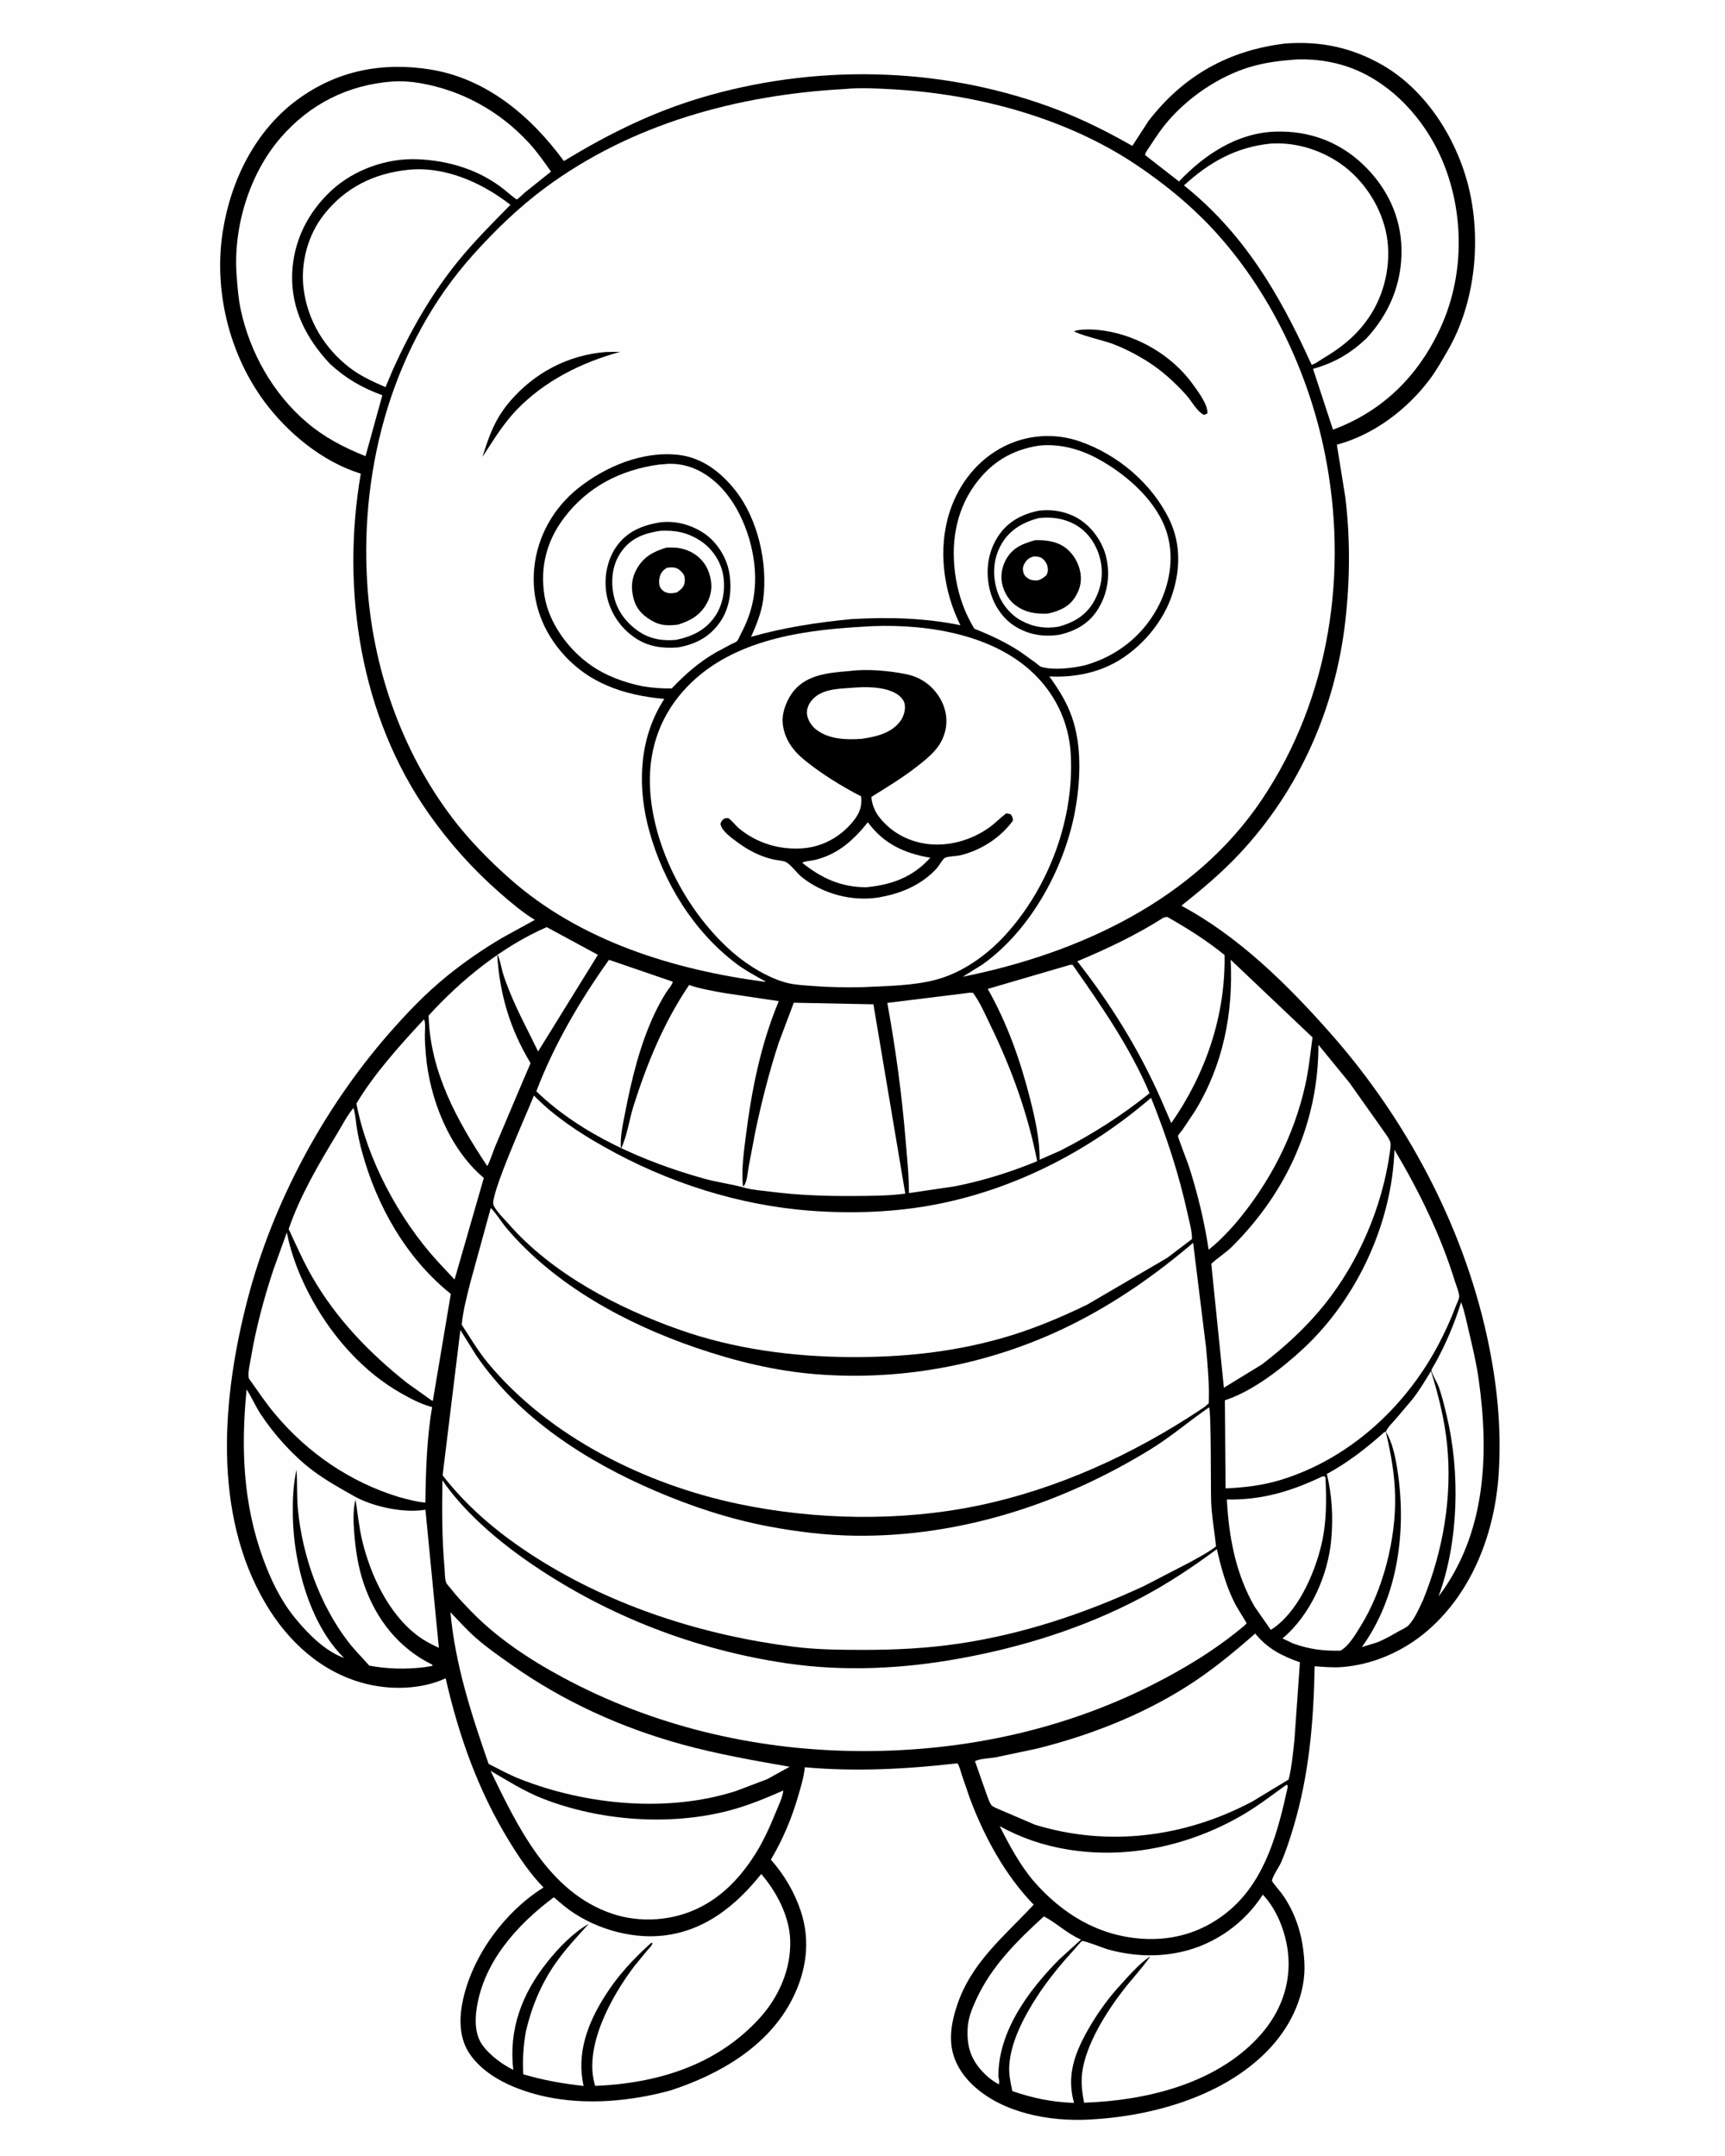
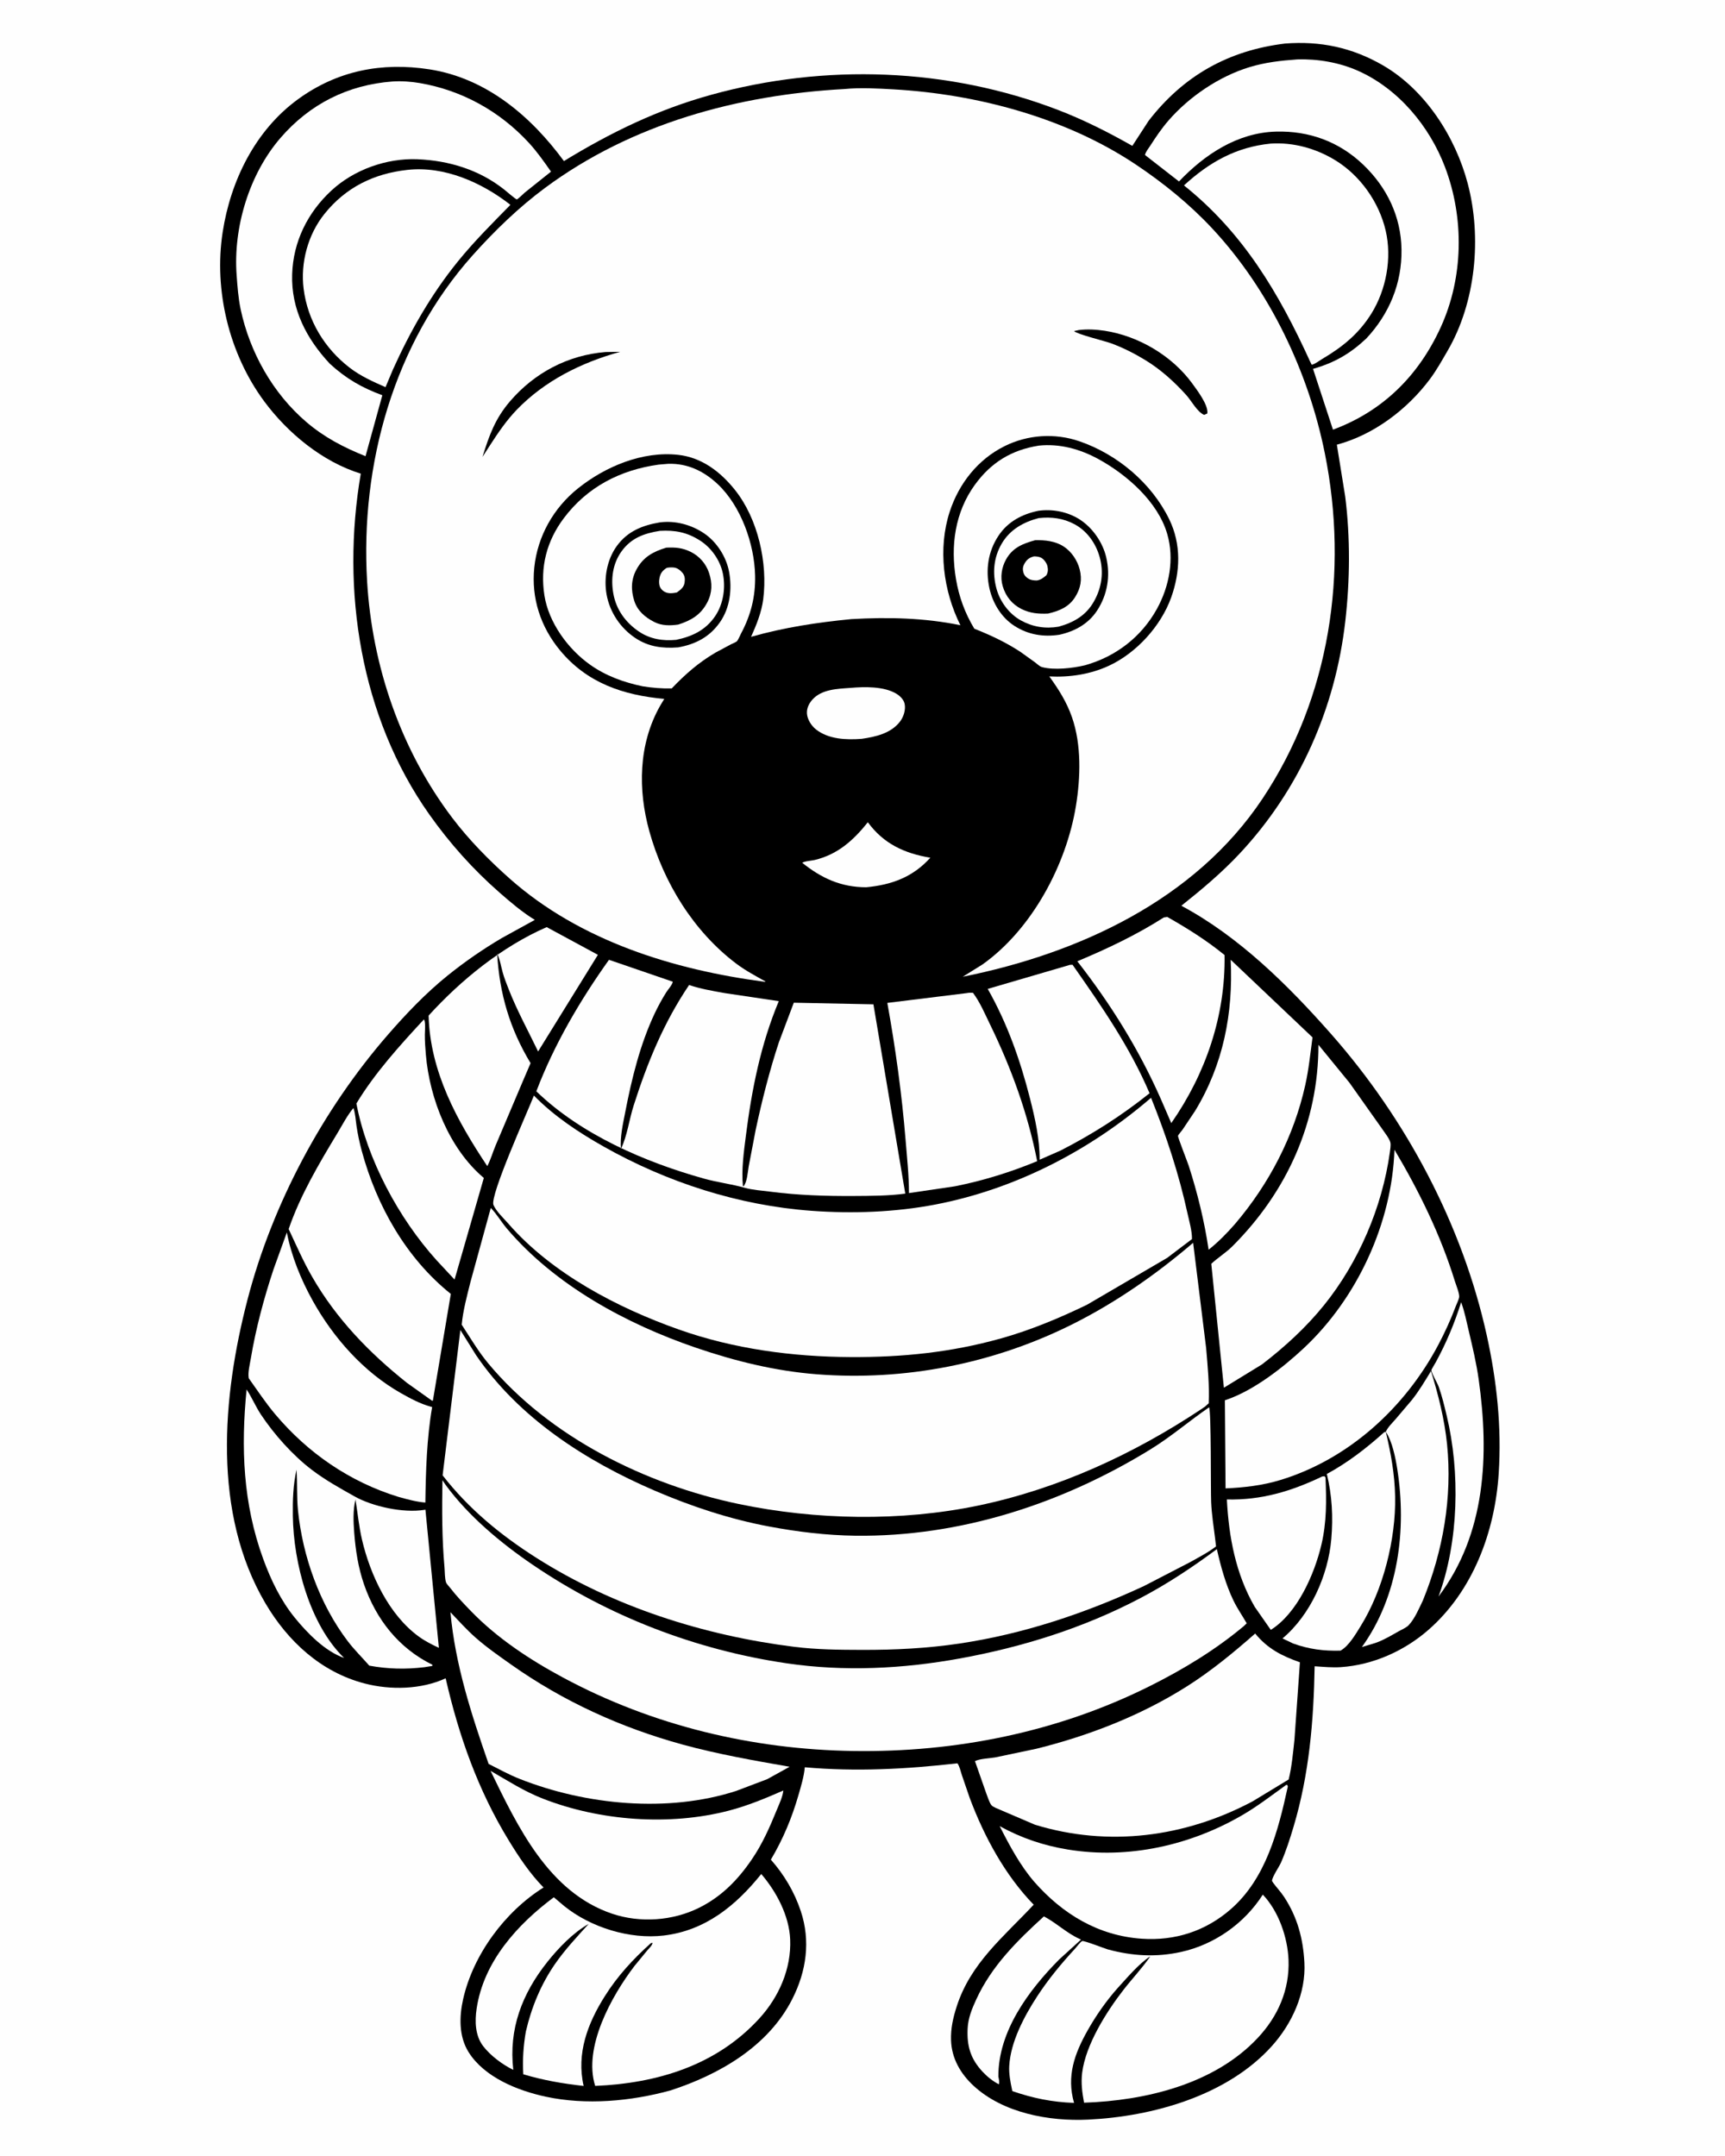
<svg xmlns="http://www.w3.org/2000/svg" version="1.1" style="display: block;" viewBox="0 0 1638 2048" width="1024" height="1280">
  <path transform="translate(0,0)" fill="rgb(254,254,254)" d="M -0 -0 L 1638 0 L 1638 2048 L -0 2048 L -0 -0 z" />
  <path transform="translate(0,0)" fill="rgb(0,0,0)" d="M 1220.28 41.37 C 1253.78 38.785 1283.96 45.094 1313.23 62.023 C 1353.51 85.327 1382.21 130.108 1393.86 174.416 C 1407.31 225.561 1401.5 287.221 1374.69 333.259 C 1369.42 342.307 1364.21 351.722 1357.94 360.117 C 1336.41 388.967 1304.44 413.123 1269.54 422.412 L 1277.5 471.841 C 1282.37 510.968 1282.03 551.072 1277.55 590.229 C 1268.08 672.875 1234 750.284 1176.95 811.112 C 1160.1 829.085 1141.1 845.061 1121.84 860.373 C 1176.59 889.626 1223.33 936.002 1264.08 982.205 C 1335.2 1062.86 1388.75 1163.25 1411.93 1268.49 C 1421.45 1311.71 1426.13 1355.35 1423.27 1399.62 C 1419.71 1454.87 1398.92 1511.23 1356.37 1548.35 C 1333.45 1568.34 1303.74 1581.6 1273.3 1583.63 C 1265.06 1584.17 1256.66 1583.34 1248.44 1582.8 C 1247.51 1634.77 1243.34 1685.2 1228.41 1735.25 C 1225 1746.67 1221.3 1758.26 1216.53 1769.18 C 1214.67 1773.44 1208.24 1782.51 1207.92 1786.66 C 1207.91 1786.78 1209.19 1788.66 1209.22 1788.71 C 1212.54 1793.26 1216.44 1797.28 1219.54 1802.03 C 1232.06 1821.21 1237.45 1841.34 1238.7 1864.06 C 1240.3 1893.28 1227 1922.29 1207.71 1943.7 C 1165.32 1990.73 1094.72 2010.47 1033.34 2013.44 C 996.196 2015.24 952.457 2007.2 924.448 1981.25 C 912.048 1969.76 903.697 1955.3 903.099 1938.19 C 902.706 1926.95 904.986 1916.86 908.379 1906.23 C 921.631 1864.72 953.093 1839.85 981.594 1809.28 C 954.364 1781.25 934.563 1744.57 920.896 1708.08 L 913.299 1685.94 C 912.172 1682.49 911.285 1677.94 909.151 1674.99 C 860.767 1680.5 812.802 1683.1 764.192 1678.74 C 763.404 1687.66 760.598 1696.76 758.122 1705.35 C 751.856 1727.09 743.486 1747.04 731.969 1766.5 C 744.595 1780.77 754.411 1797.36 760.409 1815.46 C 769.812 1843.83 765.707 1872.41 752.376 1898.78 C 729.557 1943.92 683.022 1970.63 636.667 1985.71 C 598.99 1996.03 556.651 1999.93 518.164 1991.66 C 491.713 1985.98 460.1 1973.43 444.967 1949.5 C 435.496 1934.52 435.932 1915.52 439.711 1898.85 C 449.278 1856.66 479.379 1815.93 516.051 1792.94 C 503.053 1779.68 492.733 1764.12 483.081 1748.36 C 453.751 1700.45 435.574 1648.82 423.086 1594.24 C 399.885 1604.95 370.621 1605.53 346.155 1599.16 C 304.783 1588.39 273.204 1559.18 251.895 1523 C 201.366 1437.23 210.839 1326.91 234.901 1234.44 C 258.588 1143.42 306.458 1054.01 368.047 983.111 C 385.496 963.023 404.254 943.362 424.992 926.637 C 441.161 913.595 458.616 901.538 476.522 890.997 L 507.776 873.797 C 496.026 866.687 484.833 857.107 474.514 848.097 C 449.201 825.995 426.913 801.048 407.532 773.617 C 341.972 680.826 323.511 560.4 342.471 449.924 C 306.214 438.785 273.016 411.389 250.707 381.188 C 217.385 336.078 202.758 275.859 211.291 220.485 C 218.805 171.726 242.188 123.872 282.821 94.285 C 320.22 67.052 362.48 58.869 407.682 65.878 C 461.695 74.252 504.103 110.361 535.406 153 C 580.158 125.665 624.444 104.132 675.128 90.099 C 783.176 60.183 900.181 64.215 1004.98 104.537 C 1029.44 113.947 1052.51 125.649 1075.29 138.565 L 1090.82 114.671 C 1124.07 71.71 1166.66 47.931 1220.28 41.37 z" />
  <path transform="translate(0,0)" fill="rgb(254,254,254)" d="M 991.287 1820.4 C 1003.11 1826.54 1012.83 1836.25 1025.15 1841.79 L 1026.58 1842.41 L 1005.78 1861.34 C 976.756 1890.68 947.798 1929.63 948.054 1972.6 C 948.494 1974.97 949.342 1977.55 948.5 1979.89 C 942.833 1977.02 937.183 1972.45 932.88 1967.78 C 921.519 1955.46 918.07 1943.41 918.848 1927 C 919.319 1917.05 922.861 1908.39 926.961 1899.44 C 941.543 1867.61 965.792 1843.61 991.287 1820.4 z" />
  <path transform="translate(0,0)" fill="rgb(254,254,254)" d="M 1387.58 1237.01 C 1390.88 1245.78 1392.79 1255.75 1394.96 1264.88 C 1398.51 1279.86 1402.09 1295 1404.24 1310.26 C 1414.31 1381.86 1411.19 1456.79 1366.09 1516.56 C 1385.34 1464.31 1386.77 1398.39 1373.83 1344.57 C 1371.66 1335.55 1369.47 1326.31 1366.38 1317.55 C 1364.74 1312.92 1360.02 1305.89 1359.3 1301.52 C 1359.23 1301.11 1363.14 1294.66 1363.55 1293.9 C 1373.61 1275.43 1381.27 1257.08 1387.58 1237.01 z" />
  <path transform="translate(0,0)" fill="rgb(254,254,254)" d="M 1255.7 1402.5 L 1257.78 1402.29 L 1258.76 1403.5 C 1259.69 1425.36 1259.94 1445.7 1254.89 1467.21 C 1248.28 1495.35 1231.99 1532.48 1206.79 1548.23 L 1191.48 1526.27 C 1173.45 1495.07 1166.91 1459.89 1165.07 1424.36 C 1198.01 1425.11 1226.26 1416.56 1255.7 1402.5 z" />
  <path transform="translate(0,0)" fill="rgb(254,254,254)" d="M 1316.02 1360.02 C 1318.12 1355.58 1321.78 1352.09 1325.01 1348.43 L 1340.87 1329.76 C 1347.64 1321.21 1353.3 1311.71 1358.94 1302.39 C 1365.94 1324.93 1371.83 1348.35 1374.21 1371.86 C 1379.33 1422.3 1370.37 1473.39 1351.33 1520.12 C 1347.75 1527.61 1343.53 1537.65 1337.8 1543.72 C 1335.51 1546.14 1331.54 1547.75 1328.62 1549.39 C 1321.59 1553.34 1314.39 1557.69 1306.79 1560.45 L 1293.31 1564.54 C 1328.01 1516.44 1336.02 1452.86 1326.91 1395.38 C 1325.19 1384.49 1322.17 1369.3 1316.02 1360.02 z" />
  <path transform="translate(0,0)" fill="rgb(254,254,254)" d="M 1316.02 1360.02 C 1320.89 1380.65 1324.47 1400.23 1324.89 1421.57 C 1325.68 1462.04 1313.45 1510.41 1292.09 1544.74 C 1287.37 1552.33 1281.01 1563.45 1273.03 1567.97 C 1257.13 1568.4 1242.97 1566.62 1227.93 1561.14 L 1217.92 1556.36 C 1244.57 1533.98 1261.3 1496.35 1264.27 1461.93 C 1266.08 1440.92 1264.99 1420.69 1260.03 1400.15 C 1279.61 1389.48 1297.06 1376.13 1313.63 1361.25 C 1314.78 1360.22 1314.34 1360.57 1316.02 1360.02 z" />
  <path transform="translate(0,0)" fill="rgb(254,254,254)" d="M 402.298 968.5 L 402.908 969 C 404.06 973.341 403.351 978.281 403.321 982.777 C 403.277 989.097 403.743 995.469 404.275 1001.76 C 407.819 1043.68 426.478 1091.33 459.339 1118.94 L 431.54 1215.47 L 414.594 1197.28 C 378.334 1157.11 348.549 1101.5 338.294 1048.25 C 355.547 1019.57 379.591 992.978 402.298 968.5 z" />
  <path transform="translate(0,0)" fill="rgb(254,254,254)" d="M 1105.18 871.5 L 1108.5 871.023 C 1127.38 881.719 1146.09 893.453 1162.89 907.219 C 1163.83 964.879 1145 1019.87 1112.27 1066.86 L 1102.49 1044.25 C 1081.52 996.711 1054.95 954.047 1023.05 913.12 C 1051.55 901.199 1079.08 888.148 1105.18 871.5 z" />
  <path transform="translate(0,0)" fill="rgb(254,254,254)" d="M 1016.14 916.5 L 1018.51 916.457 C 1045.93 955.618 1072.8 994.263 1091.66 1038.48 C 1064.88 1059.88 1037.52 1077.35 1007 1092.96 L 987.217 1101.63 C 987.42 1082.52 982.827 1062.09 978.138 1043.66 C 968.834 1007.08 956.585 972.273 937.945 939.366 L 1016.14 916.5 z" />
  <path transform="translate(0,0)" fill="rgb(254,254,254)" d="M 519.051 880.683 L 567.681 906.996 L 510.894 998.803 C 501.474 979.251 490.963 960.141 483.031 939.908 C 480.939 934.571 478.717 929.032 477.195 923.5 C 475.485 917.284 474.84 911.902 471.986 905.985 C 474.285 944.1 483.917 977.047 503.742 1009.91 L 495.978 1028.01 L 470.41 1088.36 C 467.758 1094.62 465.805 1101.78 462.599 1107.7 C 433.849 1064.47 408.296 1018.06 406.882 964.722 C 437.678 930.82 476.822 899.086 519.051 880.683 z" />
  <path transform="translate(0,0)" fill="rgb(254,254,254)" d="M 1168.7 911.681 L 1246.43 985.434 C 1244.38 1000.56 1242.86 1015.79 1239.54 1030.72 C 1228.69 1079.56 1205.19 1124.6 1172.86 1162.59 C 1165.17 1171.42 1156.92 1179.83 1147.74 1187.12 C 1143.8 1160.23 1137.19 1133.37 1128.89 1107.5 C 1127.84 1104.21 1118.41 1080.3 1118.66 1078.97 C 1118.83 1078.03 1122.08 1074.34 1122.85 1073.28 L 1134.92 1055.23 C 1161.6 1011.37 1171.18 962.469 1168.7 911.681 z" />
  <path transform="translate(0,0)" fill="rgb(254,254,254)" d="M 1221.41 1695.5 L 1222.36 1695.48 L 1222.99 1697 C 1213.87 1738.82 1202.29 1784.52 1168.5 1813.8 C 1144.63 1834.48 1115.74 1843.75 1084.32 1841.61 C 1042.96 1838.8 1009.03 1818.15 982.168 1787.58 C 968.733 1772.03 958.532 1752.93 949.298 1734.68 C 969.824 1745.95 990.829 1753.07 1013.96 1756.87 C 1071.36 1766.3 1130.79 1752.97 1180.72 1723.62 C 1194.88 1715.29 1208.08 1705.08 1221.41 1695.5 z" />
  <path transform="translate(0,0)" fill="rgb(254,254,254)" d="M 918.074 943.353 C 920.227 942.953 921.777 942.891 923.955 943.116 C 930.619 952.017 935.366 963.301 940.216 973.265 C 960.473 1014.88 975.955 1057.54 984.907 1102.99 C 959.64 1113.47 933.599 1121.53 906.768 1126.88 L 863.124 1133.32 C 863.123 1116.57 861.268 1099.37 859.903 1082.67 C 856.33 1038.94 850.371 995.84 842.582 952.666 L 918.074 943.353 z" />
  <path transform="translate(0,0)" fill="rgb(254,254,254)" d="M 335.49 1052.5 C 337.319 1057.73 337.59 1064.07 338.406 1069.56 C 339.602 1077.61 341.331 1085.62 343.459 1093.47 C 357.552 1145.44 385.584 1195.16 427.987 1229.1 L 410.945 1330.45 L 410.274 1330.64 L 386.486 1313.72 C 350.692 1285.26 319.284 1252.88 296.352 1212.98 C 287.89 1198.26 281.154 1182.85 273.984 1167.49 C 284.757 1135.82 302.913 1105.11 320.174 1076.56 C 324.99 1068.6 329.518 1059.64 335.49 1052.5 z" />
  <path transform="translate(0,0)" fill="rgb(254,254,254)" d="M 465.709 1682.13 C 482.463 1691.74 497.187 1701.43 515.435 1708.56 C 569.597 1729.7 635.568 1734.64 692 1719.96 C 709.826 1715.33 726.958 1708.2 743.79 1700.82 C 743.271 1706.63 739.878 1713.65 737.676 1719.05 C 730.972 1735.48 723.921 1751.63 713.823 1766.32 C 700.686 1785.63 685.157 1801.53 663.993 1812.11 C 638.838 1824.7 607.766 1826.85 581.094 1817.82 C 520.787 1797.4 491.534 1735.18 465.709 1682.13 z" />
  <path transform="translate(0,0)" fill="rgb(254,254,254)" d="M 272.255 1170.68 C 276.515 1193.17 285.7 1215.59 296.815 1235.56 C 316.487 1270.89 345.288 1303.4 380.659 1323.4 C 389.642 1328.48 398.734 1333.39 408.728 1336.17 L 410.247 1336.59 C 405.155 1366.04 404.214 1397.42 403.8 1427.3 C 395.084 1426.59 386.61 1424.21 378.211 1421.89 C 332.039 1407.7 292.044 1380.19 260.987 1343.17 C 252.012 1332.47 244.175 1320.6 236.068 1309.24 C 235.051 1303.76 237.123 1295.87 238.04 1290.38 C 242.8 1261.87 250.488 1233.18 259.594 1205.75 L 272.255 1170.68 z" />
  <path transform="translate(0,0)" fill="rgb(254,254,254)" d="M 427.624 1531.46 C 435.457 1539.64 443.023 1548.12 451.524 1555.61 C 462.088 1564.93 473.775 1573.05 485.267 1581.18 C 534.829 1616.21 589.717 1641.15 648.161 1657.19 C 681.122 1666.24 716.112 1672.4 749.773 1678.26 L 728.525 1690.03 L 699.017 1701.22 C 634.011 1722.22 556.252 1714.64 493.418 1689.8 C 483.305 1685.81 473.582 1680.47 463.887 1675.55 C 447.509 1628.44 432.187 1581.49 427.624 1531.46 z" />
  <path transform="translate(0,0)" fill="rgb(254,254,254)" d="M 234.016 1319.87 C 239.038 1327.49 242.579 1336.08 247.669 1343.75 C 260.156 1362.56 277.9 1382.47 295.924 1396.17 C 308.793 1405.95 322.46 1413.52 336.5 1421.42 C 353.778 1431.14 382.907 1437.38 402.463 1434.28 L 403.872 1434.05 L 416.641 1565.29 C 409.964 1562.18 403.622 1558.97 397.631 1554.63 C 369.248 1534.08 351.459 1496.09 343.622 1462.53 C 340.678 1449.93 339.531 1437.18 337.429 1424.45 C 334.96 1434.75 335.442 1445.45 336.229 1455.92 C 337.48 1472.57 340.06 1489.11 345.518 1504.95 C 357.014 1538.32 378.577 1565.69 410.5 1581.38 L 410.353 1582.5 L 402.9 1583.69 C 385.057 1585.84 368.245 1585.45 350.541 1582.21 C 343.853 1574.55 336.335 1567.19 330.196 1559.12 C 303.4 1523.89 287.275 1478.53 282.826 1434.75 C 281.523 1421.92 282.329 1408.95 281.432 1396.06 C 278.172 1410.81 277.73 1424.91 277.938 1439.94 C 278.555 1484.55 293.826 1543.06 326.642 1574.91 C 308.61 1568.66 291.708 1551.34 279.795 1536.69 C 266.379 1520.2 257.074 1500.78 249.819 1480.91 C 230.564 1428.18 228.555 1375.32 234.016 1319.87 z" />
  <path transform="translate(0,0)" fill="rgb(254,254,254)" d="M 1206.64 136.405 C 1228.11 134.999 1249.54 140.962 1267.85 152.094 C 1291.67 166.582 1309.59 191.961 1315.9 219.01 C 1322.01 245.203 1316.45 275.239 1302.3 297.941 C 1290.42 316.99 1274.94 329.585 1255.81 340.867 C 1252.77 342.659 1249.05 345.734 1245.65 346.5 L 1244.07 343.289 C 1214.64 278.754 1180.7 221.149 1124.32 176.129 C 1148.31 154.105 1173.76 139.717 1206.64 136.405 z" />
  <path transform="translate(0,0)" fill="rgb(254,254,254)" d="M 386.628 161.388 C 421.784 157.435 457.483 173.388 484.602 194.574 C 467.503 212.003 450.198 229.216 434.804 248.205 C 409.264 279.71 389.7 314.09 373.037 350.943 L 365.967 367.77 C 354.144 362.597 342.206 357.235 331.926 349.311 C 308.022 330.885 291.975 304.473 288.191 274.368 C 285.073 249.554 292.249 222.847 307.894 203.301 C 328.214 177.915 354.794 164.941 386.628 161.388 z" />
  <path transform="translate(0,0)" fill="rgb(254,254,254)" d="M 1252.04 992.438 L 1281.56 1028.56 L 1312.47 1072.23 C 1314.72 1075.62 1319.59 1081.57 1320.42 1085.45 C 1320.94 1087.84 1320.18 1092.4 1319.84 1094.83 C 1312.59 1146.67 1290.23 1199.01 1257.36 1239.78 C 1240.3 1260.94 1219.94 1279.54 1198.42 1296.06 L 1162.25 1318.21 L 1150.28 1200.49 C 1156.6 1194.58 1164.1 1190.08 1170.4 1183.78 C 1222.11 1132.11 1252.12 1065.95 1252.04 992.438 z" />
  <path transform="translate(0,0)" fill="rgb(254,254,254)" d="M 1324.26 1092.12 C 1347.66 1131.53 1368.12 1173.2 1381.65 1217.08 C 1382.76 1220.7 1385.91 1228.28 1385.75 1231.75 C 1385.64 1234 1383.44 1238.27 1382.62 1240.47 C 1377.81 1253.32 1372.05 1265.89 1365.61 1278 C 1334.05 1337.34 1280.73 1386.1 1216 1405.84 C 1198.97 1411.06 1181.54 1413.05 1163.83 1413.83 L 1163.18 1330.14 L 1164.11 1329.84 L 1165.65 1329.29 C 1191.15 1320.28 1218.22 1299.21 1237.94 1280.81 C 1289.01 1233.18 1321.87 1161.7 1324.26 1092.12 z" />
  <path transform="translate(0,0)" fill="rgb(254,254,254)" d="M 1199.21 1799.73 C 1214.2 1815.4 1222.84 1840.44 1223.64 1861.78 C 1224.7 1890.14 1213.63 1915.28 1194.45 1935.79 C 1153.23 1979.86 1087.59 1995.41 1029.43 1997.37 C 1027.66 1987.64 1026.39 1978.7 1027.65 1968.78 C 1031.02 1942.18 1050.72 1910.95 1066.95 1890.09 C 1075.26 1879.4 1084.66 1869.53 1092.35 1858.36 C 1081.45 1865.25 1069.94 1879.14 1061.14 1888.69 C 1050.47 1900.73 1040.79 1914.57 1032.89 1928.58 C 1020.3 1950.93 1012.7 1972 1019.92 1997.57 C 998.865 1996.76 981.197 1993.18 961.328 1986.36 L 960.969 1984.72 C 959.45 1977.67 957.984 1969.85 958.368 1962.61 C 959.58 1939.72 972.606 1915.25 984.898 1896.37 C 995.327 1880.35 1007.8 1865.23 1020.75 1851.21 C 1022.17 1849.67 1025.89 1844.61 1027.61 1843.84 C 1029.22 1843.12 1049.13 1850.98 1052 1851.76 C 1075.28 1858.06 1097.88 1859.37 1121.53 1854.18 C 1153.29 1847.19 1181.73 1827.13 1199.21 1799.73 z" />
  <path transform="translate(0,0)" fill="rgb(254,254,254)" d="M 1191.97 1551.71 C 1203.69 1566.09 1217.34 1573.03 1234.47 1579.03 L 1229.26 1652.63 C 1227.92 1665.02 1226.74 1678.25 1223.78 1690.33 L 1189.38 1711.2 C 1125.23 1745.26 1052.48 1754.69 982.756 1733.3 L 945.454 1717.32 C 944.048 1716.58 942.14 1715.8 941.207 1714.45 C 939.231 1711.58 937.864 1706.81 936.527 1703.47 L 925.826 1672.95 C 930.233 1670.53 939.883 1670.3 945.094 1669.36 L 984.205 1661.13 C 1034.19 1648.71 1083.33 1629.61 1127 1601.98 C 1150.05 1587.4 1171.53 1569.72 1191.97 1551.71 z" />
  <path transform="translate(0,0)" fill="rgb(254,254,254)" d="M 625.329 441.344 L 634.5 440.578 C 652.922 440.03 668.497 447.61 681.662 460.069 C 703.665 480.892 716.332 516.778 716.99 546.671 C 717.431 566.75 712.997 584.273 703.544 601.976 C 702.663 603.627 700.85 608.125 699.633 609.196 C 698.474 610.215 695.65 611.23 694.201 611.977 L 679.652 619.77 C 663.495 629.175 650.625 640.488 637.785 653.942 C 628.406 654.133 619.459 653.387 610.201 651.924 C 592.102 648.118 575.292 642.099 560.128 631.32 C 539.157 616.414 520.88 591.282 516.876 565.561 C 512.69 538.678 518.952 514.025 535.291 492.254 C 557.599 462.531 588.885 446.439 625.329 441.344 z" />
  <path transform="translate(0,0)" fill="rgb(0,0,0)" d="M 626.351 496.242 C 641.101 494.286 656.333 498.379 668.591 506.664 C 680.611 514.788 689.705 529.047 692.316 543.326 C 695.289 559.585 693.184 577.468 683.517 591.191 C 673.652 605.193 660.457 611.943 643.955 614.961 C 629.036 616.084 615.852 614.454 603.224 606.061 C 589.11 596.68 579.009 581.595 575.97 564.948 C 573.117 549.325 576.249 531.654 585.623 518.69 C 595.73 504.715 609.874 499.041 626.351 496.242 z" />
  <path transform="translate(0,0)" fill="rgb(254,254,254)" d="M 626.574 504.256 C 640.931 503.454 652.297 505.577 664.609 513.412 C 675.352 520.248 683.719 532.096 686.332 544.59 C 689.134 557.984 686.932 573.42 679.324 584.861 C 670.321 598.4 657.558 604.518 642.041 607.792 C 629.462 609.033 617.119 607.054 606.571 599.867 C 593.823 591.183 585.023 579.021 582.317 563.737 C 579.866 549.888 581.693 535.548 590.037 523.881 C 599.204 511.065 611.534 506.629 626.574 504.256 z" />
  <path transform="translate(0,0)" fill="rgb(0,0,0)" d="M 632.625 520.225 C 641.301 519.808 647.976 520.33 655.855 524.22 C 664.074 528.277 670.347 535.459 673.239 544.18 C 676.468 553.919 676.374 563.026 671.539 572.287 C 665.403 584.043 656.2 589.393 644.032 593.28 C 636.266 594.387 628.292 594.491 621.148 590.809 C 612.456 586.329 605.228 580.266 602.191 570.648 C 598.962 560.42 599.121 550.484 604.341 540.904 C 610.8 529.049 620.098 524.031 632.625 520.225 z" />
  <path transform="translate(0,0)" fill="rgb(254,254,254)" d="M 632.95 539.5 C 634.944 538.895 637.291 538.936 639.37 539.055 C 642.852 539.255 645.838 541.527 648.029 544.133 C 650.321 546.861 650.511 550.112 650.003 553.541 C 649.343 557.998 646.067 560.326 642.646 562.807 C 639.923 563.299 637.188 563.815 634.427 563.328 C 631.432 562.799 628.812 561.105 627.183 558.51 C 625.504 555.836 625.606 551.668 626.259 548.671 C 627.206 544.33 629.262 541.823 632.95 539.5 z" />
  <path transform="translate(0,0)" fill="rgb(254,254,254)" d="M 1231.89 56.442 C 1251.31 55.798 1271.89 59.337 1289.66 67.26 C 1327.96 84.329 1357.44 119.776 1372.19 158.514 C 1390.69 207.097 1389.84 263.643 1368.11 311.063 C 1347.14 356.837 1313.35 390.52 1265.85 408.155 L 1246.92 350.415 C 1267.35 344.517 1281.96 336.128 1297.51 321.567 C 1319.35 298.148 1331.44 269.168 1330.94 236.914 C 1330.46 205.629 1317.09 177.963 1294.6 156.452 C 1271.69 134.549 1243.26 124.15 1211.72 125.015 C 1175.14 126.017 1143.96 146.708 1119.6 172.382 L 1087.33 147.244 C 1087.81 144.296 1090.81 140.771 1092.44 138.236 C 1097.78 129.901 1103.12 122 1109.62 114.506 C 1129.28 91.852 1157.5 72.712 1186.2 63.884 C 1201.25 59.258 1216.28 57.548 1231.89 56.442 z" />
  <path transform="translate(0,0)" fill="rgb(254,254,254)" d="M 372.571 77.413 C 380.978 76.838 390.201 77.492 398.5 78.908 C 438.533 85.74 474.501 105.723 501.99 135.532 C 509.82 144.023 516.522 153.588 523.143 163.028 L 498.182 182.971 C 496.838 184.102 491.858 189.14 490.66 189.42 C 489.928 189.592 480.284 181.347 479.029 180.342 C 455.295 161.334 426.155 152.442 396.094 151.269 C 366.88 150.129 335.803 161.228 314.374 181.175 C 291.873 202.119 278.305 229.524 277.291 260.439 C 276.198 293.773 290.914 321.783 313.089 345.55 C 328.514 359.688 343.434 368.269 362.938 375.455 L 346.974 433.35 C 326.188 424.968 308.099 415.645 290.917 401.01 C 259.053 373.869 237.032 334.667 228.384 293.872 C 226.115 283.168 225.332 272.095 224.536 261.208 C 221.237 216.08 236.464 165.49 266.144 131.074 C 293.913 98.874 330.142 80.585 372.571 77.413 z" />
  <path transform="translate(0,0)" fill="rgb(254,254,254)" d="M 986.536 423.292 C 1006.3 421.216 1025.72 426.599 1043 436.053 C 1070.15 450.903 1099.58 476.687 1108.44 507.226 C 1115.33 530.982 1110.47 557.006 1098.61 578.438 C 1083.77 605.27 1059.45 623.77 1030.15 631.998 C 1018.55 634.707 1001.07 636.828 989.403 633.645 C 987.198 633.044 984.864 630.678 983.013 629.276 L 968.836 619.105 C 954.892 609.995 940.641 603.347 925.186 597.207 C 916.285 582.348 910.637 567.016 907.754 549.921 C 902.482 518.651 906.766 486.674 925.685 460.563 C 941.136 439.237 960.615 427.379 986.536 423.292 z" />
  <path transform="translate(0,0)" fill="rgb(0,0,0)" d="M 986.002 485.21 C 999.224 483.374 1013.15 485.959 1024.54 492.964 C 1037.2 500.748 1047.21 515.095 1050.53 529.588 C 1054.56 547.164 1051.69 564.873 1041.81 579.995 C 1033.51 592.688 1020.49 599.775 1005.93 602.966 C 990.788 605.245 976.49 602.948 963.473 594.658 C 950.975 586.698 942.697 573.062 939.545 558.784 C 935.725 541.478 938.245 523.772 948.145 508.92 C 957.149 495.412 970.482 488.452 986.002 485.21 z" />
  <path transform="translate(0,0)" fill="rgb(254,254,254)" d="M 986.323 492.141 C 998.412 490.818 1009.65 492.224 1020.4 497.996 C 1032.19 504.329 1040.38 515.805 1044.08 528.572 C 1048.38 543.394 1046.3 558.16 1038.71 571.506 C 1031.17 584.757 1019.55 591.318 1005.3 595.288 C 992.702 597.472 980.709 595.551 969.533 589.393 C 958.215 583.158 949.613 571.554 946.243 559.135 C 942.261 544.46 943.489 529.607 951.261 516.355 C 959.074 503.032 971.834 495.947 986.323 492.141 z" />
  <path transform="translate(0,0)" fill="rgb(0,0,0)" d="M 983.053 513.13 C 992.182 512.92 1001.98 513.933 1009.88 519.001 C 1017.52 523.902 1023.11 532.288 1025.31 541 C 1027.7 550.509 1026.23 558.696 1021.07 567 C 1015.03 576.704 1005.91 580.314 995.245 582.854 C 986.37 583.272 978.287 582.598 970.213 578.605 C 961.114 574.106 955.031 566.573 952.158 556.764 C 949.687 548.331 951.081 539.106 955.289 531.5 C 961.568 520.149 971.27 516.398 983.053 513.13 z" />
  <path transform="translate(0,0)" fill="rgb(254,254,254)" d="M 982.01 528.5 C 984.25 528.572 986.461 528.728 988.517 529.721 C 991.26 531.045 994.081 535.022 994.704 538 C 995.363 541.152 995.21 543.733 993.597 546.5 C 990.617 548.937 988.46 550.815 984.5 551.404 C 981.953 551.338 979.288 551.176 977 549.919 C 974.811 548.717 972.778 546.818 972.017 544.391 C 970.804 540.52 971.215 537.981 973.378 534.5 C 975.522 531.051 978.153 529.416 982.01 528.5 z" />
  <path transform="translate(0,0)" fill="rgb(254,254,254)" d="M 722.842 1780.13 C 737.289 1797 749.37 1819.76 750.303 1842.34 C 751.453 1870.15 739.602 1897 721.019 1917.34 C 680.26 1961.96 624.028 1978.94 565.104 1981.42 C 553.553 1944.94 580.539 1896.2 602.425 1867.51 L 614.595 1852.68 C 616.421 1850.56 619.074 1848.27 619.651 1845.5 L 617.961 1845.84 C 601.008 1861.1 586.423 1876.84 574.224 1896.23 C 557.889 1922.18 547.123 1950.62 554.138 1981.45 C 534.098 1979.2 516.16 1976.14 496.81 1970.37 C 496.002 1956.78 496.919 1943.31 499.224 1929.92 C 504.485 1907.02 513.558 1884.96 526.979 1865.57 C 536.429 1851.92 547.801 1839.82 558.936 1827.55 C 544.176 1835.82 530.098 1850.54 519.599 1863.75 C 495.53 1894.03 482.87 1927.4 487.318 1966.19 C 477.149 1961.26 465.615 1952.66 458.704 1943.63 C 451.02 1933.6 450.717 1919.94 452.511 1907.93 C 459.17 1863.36 491.112 1828.15 525.808 1802.23 L 535.957 1810.79 C 561.066 1830.94 597.986 1842.39 630.219 1838.57 C 669.865 1833.87 698.833 1810.02 722.842 1780.13 z" />
  <path transform="translate(0,0)" fill="rgb(254,254,254)" d="M 578.201 911.736 L 638.829 932.537 C 638.213 935.719 634.287 939.896 632.5 942.76 C 628.571 949.058 624.888 955.776 621.715 962.476 C 607.766 991.927 599.754 1024.8 593.606 1056.66 C 591.496 1067.59 588.541 1080.23 589.589 1091.34 C 595.543 1078.94 597.391 1063.51 601.622 1050.24 C 614.662 1009.33 630.209 971.371 654.317 935.658 C 665.034 939.367 676.847 941.292 688 943.333 L 739.494 950.997 C 722.294 992.132 713.821 1034.88 708.22 1078.92 C 706.314 1093.91 703.874 1111.48 705.418 1126.5 L 706 1126.94 C 709.509 1122.63 709.946 1113.6 710.885 1108.08 L 717.52 1073.4 C 723.511 1045.34 730.575 1017.52 739.519 990.256 L 753.741 952.488 L 829.373 954.005 L 859.63 1133.83 C 843.617 1135.99 826.81 1135.98 810.657 1136.08 C 783.803 1136.24 757.724 1135.39 731.052 1131.93 C 723.273 1130.92 714.633 1130.4 707.111 1128.28 C 694.481 1124.71 681.077 1123.12 668.276 1119.53 C 611.966 1103.76 551.662 1077.71 509.208 1036.66 C 526.001 992.403 550.798 950.152 578.201 911.736 z" />
  <path transform="translate(0,0)" fill="rgb(254,254,254)" d="M 420.032 1406.07 L 423.14 1410.64 C 444.749 1440.16 475.595 1465.86 505.665 1486.32 C 577.804 1535.38 660.632 1567.27 746.965 1579.99 C 801.533 1588.02 857.34 1585.26 911.457 1575.4 C 970.836 1564.59 1028.68 1546.51 1082.31 1518.38 C 1108.23 1504.79 1132.1 1488.97 1155.56 1471.55 C 1159.37 1488.25 1163.9 1504.93 1171.35 1520.42 C 1174.97 1527.93 1179.79 1534.77 1183.92 1542 L 1181.07 1544.74 C 1153.88 1567.45 1123.85 1585.63 1092.21 1601.47 C 1004.74 1645.25 907.849 1664.76 810.29 1663.29 C 714.198 1661.85 619.49 1639.15 534.678 1593.58 C 503.011 1576.57 472.034 1556.19 446.935 1530.23 C 440.191 1523.25 433.348 1516.12 427.437 1508.42 C 426.448 1507.14 423.978 1504.62 423.471 1503.16 C 422.162 1499.38 422.34 1493 421.979 1488.93 C 419.513 1461.19 419.565 1433.88 420.032 1406.07 z" />
  <path transform="translate(0,0)" fill="rgb(254,254,254)" d="M 437.06 1263.44 L 452.056 1287.41 C 492.766 1347.08 556.26 1387.86 621.603 1415.97 C 656.5 1430.99 693.049 1443.07 730.44 1450.07 C 757.396 1455.12 784.823 1458.45 812.265 1458.79 C 911.6 1460 1008.25 1428.5 1092.37 1376.85 C 1112.1 1364.74 1129.21 1349.85 1148.17 1336.84 C 1150.32 1340.62 1149.64 1414.84 1150.16 1427.08 C 1150.65 1438.39 1152.48 1449.81 1153.86 1461.05 L 1154.79 1468.93 C 1147.41 1474.65 1138.33 1479.32 1130.18 1483.89 L 1086.2 1506.65 C 1030.43 1532.51 972.083 1552.09 911.152 1561.2 C 880.332 1565.8 849.809 1567.31 818.68 1567.24 C 797.128 1567.19 775.523 1567.01 754.104 1564.33 C 668.48 1553.61 582.294 1526.24 509.257 1479.81 C 475.406 1458.29 444.849 1433.24 420.192 1401.43 L 437.06 1263.44 z" />
  <path transform="translate(0,0)" fill="rgb(254,254,254)" d="M 506.907 1040.68 C 526.217 1060.39 549.433 1075.75 573.385 1089.26 C 633.596 1123.21 701.441 1145.09 770.537 1150.15 C 809.393 1153 849.842 1151.55 888.125 1144.21 C 963.928 1129.66 1034.88 1092.98 1093.07 1042.8 C 1107.44 1078.53 1119.51 1115.08 1127.72 1152.75 C 1129.38 1160.36 1132.05 1169.26 1131.94 1177 L 1108.37 1194.87 L 1032.11 1239.45 C 1005.94 1252.09 978.533 1263.55 950.5 1271.39 C 903.028 1284.67 857.034 1289.32 807.901 1289.09 C 752.633 1288.83 696.78 1281.41 644.5 1262.9 C 586.165 1242.25 524.077 1209.81 482.824 1162.58 C 478.37 1157.48 471.192 1150.78 468.5 1144.64 C 464.703 1135.99 501.614 1054.46 506.907 1040.68 z" />
  <path transform="translate(0,0)" fill="rgb(254,254,254)" d="M 465.945 1147.45 C 471.526 1153.1 475.946 1160.79 481.172 1166.95 C 526.99 1220.99 594.799 1257.69 660.994 1280.29 C 698.315 1293.03 736.099 1302.34 775.504 1305.43 C 859.173 1312.01 943.639 1295.36 1018.68 1257.77 C 1059.87 1237.14 1098.07 1210.43 1133.03 1180.56 L 1145.38 1280.5 C 1146.83 1297.64 1148.6 1315.83 1147.83 1333 L 1144.42 1336.06 L 1140.89 1338.5 C 1076.38 1381.38 1004.88 1414.31 928.784 1430.18 C 855.427 1445.47 774.512 1443.95 701.335 1428.64 C 613.035 1410.17 521.768 1365.11 463.475 1295.03 C 454.018 1283.66 446.42 1270.68 438.33 1258.33 C 439.551 1245.02 443.356 1230.91 446.601 1217.94 L 465.945 1147.45 z" />
-   <path transform="translate(0,0)" fill="rgb(254,254,254)" d="M 817.452 595.427 L 818.497 595.347 C 871.59 591.664 936.637 599.846 977.812 636.308 C 1001.22 657.037 1015.09 685.254 1016.81 716.478 C 1020.2 777.746 996.141 842.591 954.864 887.935 C 937.364 907.16 913.938 924.019 888.495 930.725 C 866.615 936.494 841.256 936.626 818.741 937.718 C 802.499 938.008 786.338 937.807 770.139 936.491 C 762.885 935.901 755.085 935.539 748 933.814 C 730.128 929.461 709.861 916.889 696.241 905.105 C 653.534 868.157 621.012 807.718 617.333 751 C 615.052 715.846 625.01 683.214 648.564 656.593 C 690.666 609.01 757.485 598.913 817.452 595.427 z" />
  <path transform="translate(0,0)" fill="rgb(0,0,0)" d="M 806.664 637.421 C 823.14 635.221 843.981 637.094 860.339 640.382 C 873.632 643.054 884.366 650.359 891.672 661.754 C 897.864 671.413 900.277 682.909 897.61 694.122 C 893.935 709.574 883.4 718.184 871.407 727.608 C 857.414 738.604 842.599 747.589 827.505 756.936 C 827.474 762.51 830.618 770.388 833.892 774.821 C 844.889 789.714 861.228 798.95 879.506 801.54 C 900.456 804.509 922.686 798.116 939.701 785.817 C 945.31 781.763 949.987 776.738 955.5 772.634 L 959.5 773.306 C 961.567 775.896 961.56 776.359 961.902 779.5 C 950.088 795.756 931.451 807.765 911.914 812.44 C 908.161 813.338 900.291 813.296 897.266 814.863 C 895.429 815.815 891.393 822.747 889.602 824.731 C 876.164 839.612 857.321 848.141 837.922 851.767 L 833.876 852.573 C 808.739 856.399 781.171 849.109 761.351 833.172 C 756.537 829.301 751.481 821.85 746.5 818.968 C 744.139 817.602 737.248 817.08 734.273 816.399 C 721.683 813.516 710.256 807.588 699.967 799.885 C 694.809 796.024 685.057 789.323 684.101 782.5 C 685.247 779.392 685.605 779.205 688.136 777.328 C 688.763 777.299 691.054 776.965 691.5 777.168 C 693.93 778.273 698.651 784.337 701.1 786.403 C 718.573 801.139 740.871 807.744 763.5 805.708 C 781.622 804.077 798.235 794.622 809.669 780.706 C 816.053 772.936 818.721 766.59 817.729 756.5 C 799.218 746.931 780.159 735.21 763.97 722.035 C 752.771 712.921 744.546 701.596 743.212 686.88 C 742.259 676.375 747.512 663.516 754.279 655.613 C 767.339 640.36 788.097 638.996 806.664 637.421 z" />
  <path transform="translate(0,0)" fill="rgb(254,254,254)" d="M 824.076 781.067 C 839.076 801.564 858.884 810.65 883.435 814.756 C 866.812 833.208 846.717 840.512 822.554 842.811 C 798.655 842.772 780.157 834.312 761.785 819.589 C 763.557 818.054 770.899 817.553 773.5 816.932 C 795.494 811.685 810.41 798.192 824.076 781.067 z" />
  <path transform="translate(0,0)" fill="rgb(254,254,254)" d="M 807.629 653.425 C 820.978 652.276 839.053 651.856 850.912 658.824 C 854.429 660.89 858.1 664.363 858.996 668.5 C 860.207 674.092 858.081 680.837 854.742 685.265 C 846.167 696.638 831.531 699.912 818.236 701.814 C 803.602 702.926 786.835 702.338 774.832 692.892 C 770.489 689.473 766.654 683.51 766.248 677.909 C 765.88 672.844 768.116 668.265 771.409 664.572 C 780.243 654.665 795.357 654.295 807.629 653.425 z" />
  <path transform="translate(0,0)" fill="rgb(254,254,254)" d="M 801.884 84.575 C 816.946 83.072 833.391 84.027 848.501 84.887 C 927.716 89.392 1012 111.799 1078.51 156.238 C 1104.84 173.832 1129.9 194.149 1151.5 217.371 C 1205.63 275.556 1242.5 353.036 1258.12 430.608 C 1280.79 543.168 1262.98 662.549 1198.89 758.713 C 1134.7 855.019 1024.34 905.711 914.206 927.83 L 933.032 916.106 C 979.936 882.757 1012.62 821.495 1021.73 765.5 C 1026.12 738.551 1027.07 707.472 1017.97 681.332 C 1012.91 666.783 1005.37 654.904 996.416 642.543 C 1015.72 643.526 1035.29 640.591 1052.93 632.449 C 1079.19 620.328 1102.51 594.631 1112.21 567.469 C 1120.92 543.05 1121.87 516.948 1110.3 493.218 C 1093.53 458.827 1060.96 431.463 1024.82 419.108 C 1001.62 411.176 975.952 412.879 954 423.776 C 928.622 436.373 910.584 459.276 901.855 486.011 C 890.439 520.973 895.721 561.404 911.99 593.907 C 877.644 586.842 843.308 586.116 808.394 588.096 C 775.587 591.311 744.981 595.939 713.166 604.921 C 718.2 593.736 723.132 581.585 724.701 569.327 C 729.125 534.763 719.746 492.955 697.985 465.544 C 684.339 448.354 666.441 434.54 643.984 432.061 C 610.087 428.321 574.841 443.066 548.773 463.911 C 525.491 482.527 510.311 509.48 507.258 539.142 C 504.275 568.118 513.228 595.473 531.779 617.871 C 557.466 648.886 591.815 660.347 630.695 663.904 L 626.615 670.744 C 606.15 707.033 605.615 750.286 616.55 789.641 C 630.107 838.43 658.536 884.807 699.242 915.484 C 707.924 922.027 717.502 927.053 726.946 932.368 L 726.283 932.644 C 639.472 921.227 550.772 893.812 484.069 834.744 C 464.375 817.304 445.274 797.9 429.354 776.885 C 380.48 712.368 353.254 632.845 348.477 552.301 C 341.894 441.296 373.742 326.371 448.746 242.483 C 469.456 219.321 492.422 197.053 517.418 178.522 C 599.774 117.466 700.735 90.08 801.884 84.575 z" />
  <path transform="translate(0,0)" fill="rgb(0,0,0)" d="M 574.828 334.404 L 588.914 334.181 C 552.135 344.328 517.3 361.542 490.559 389.284 C 480.999 399.201 473.012 410.877 465.559 422.415 L 458.076 433.987 C 464.385 413.641 470.088 397.648 484.249 381.153 C 507.513 354.057 539.225 337.344 574.828 334.404 z" />
  <path transform="translate(0,0)" fill="rgb(0,0,0)" d="M 1024.49 313.5 C 1032.44 312.482 1041.08 312.988 1049 314.194 C 1081.09 319.083 1113.06 337.979 1132.14 364.194 C 1136.84 370.654 1147.74 384.908 1146.5 392.787 L 1143.5 394.088 C 1136.99 391.464 1131.42 380.673 1126.43 375.175 C 1114.91 362.481 1102.36 351.068 1087.68 342.108 C 1077.33 335.788 1066.75 330.426 1055.36 326.191 C 1049.69 324.083 1022.23 317.324 1019.94 314.5 L 1024.49 313.5 z" />
</svg>